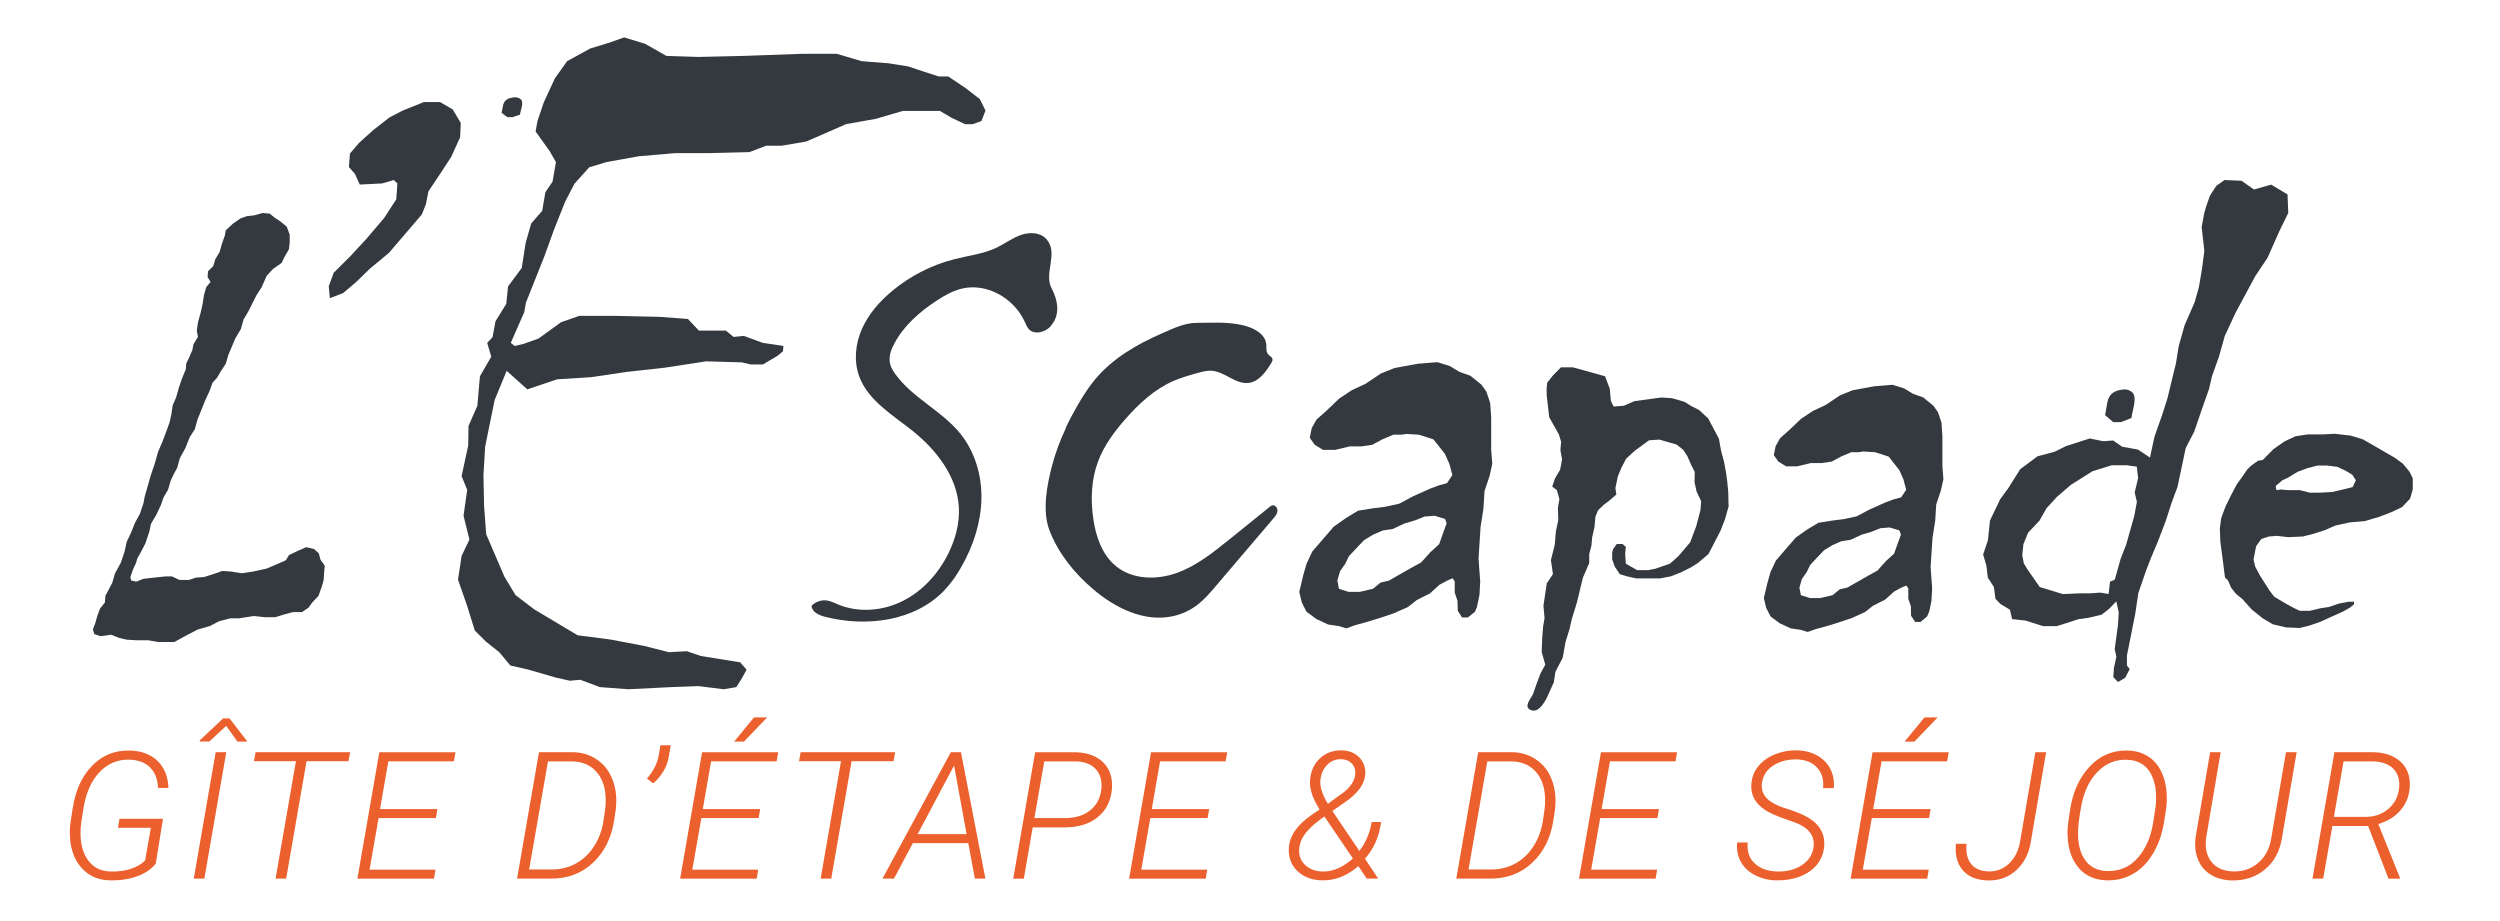
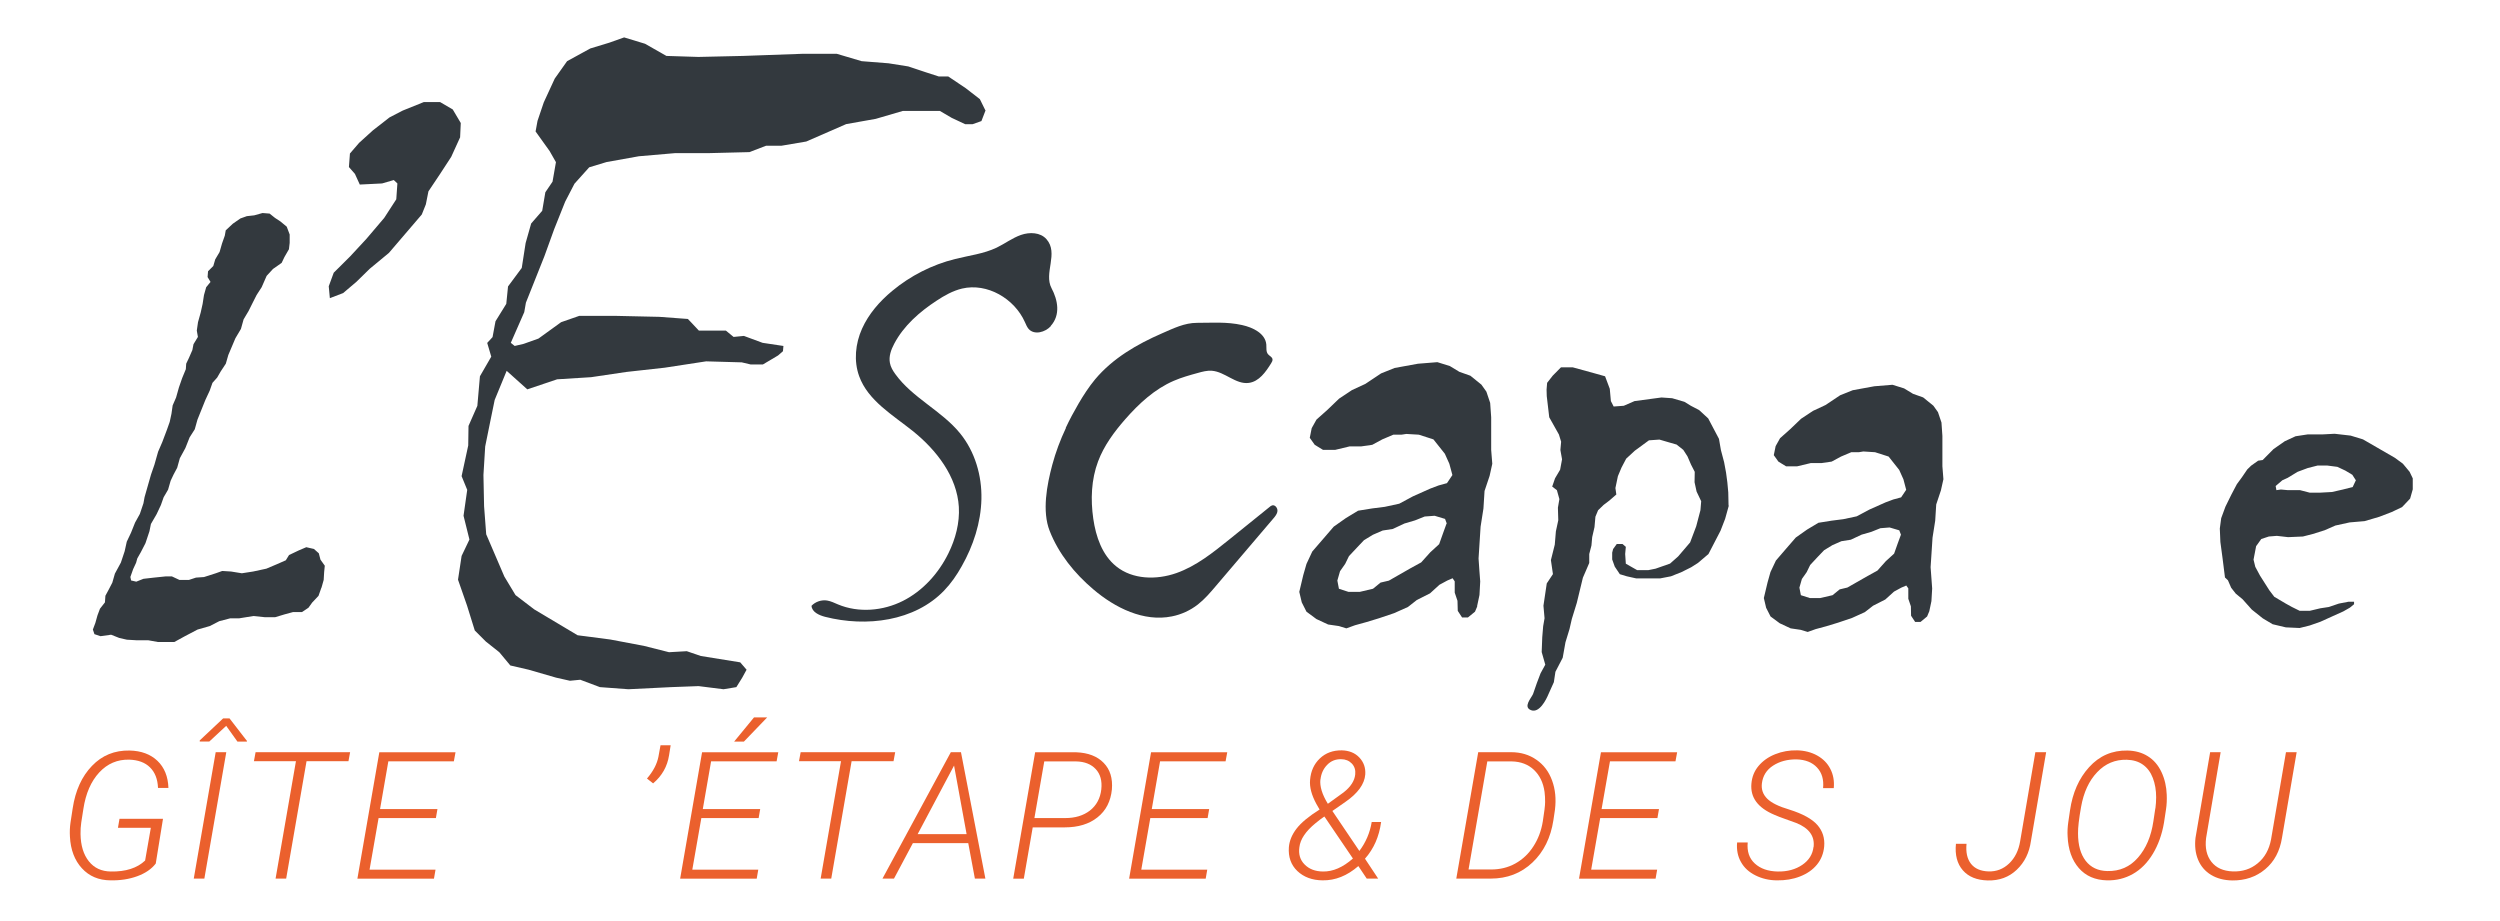
<svg xmlns="http://www.w3.org/2000/svg" id="uuid-ea1a8d6f-dc3c-4a06-b1d4-0e177217f102" width="271.34" height="100" viewBox="0 0 271.34 100">
  <path d="M34.88,63.79l-.31.88-.68.72-.41.57-.7.47h-.97l-.92.25-1.03.31h-1.1l-1.25-.13-1.55.25h-.97l-1.19.31-1.03.53-1.33.38-1.37.72-1.15.63h-1.79l-1.05-.19h-1.29l-1.02-.06-.83-.19-.88-.35-1.15.16-.66-.22-.17-.5.27-.72.23-.82.27-.72.54-.69.05-.72.34-.63.41-.79.28-.98.65-1.2.41-1.23.23-1.04.46-.97.44-1.1.52-.94.39-1.16.12-.66.7-2.45.37-1.07.4-1.41.45-1.04.51-1.35.3-.85.19-.88.13-.91.37-.85.31-1.1.35-1.01.4-.97.04-.6.3-.63.37-.85.12-.63.48-.79-.12-.69.13-.91.29-1.04.21-.94.15-.97.24-.85.47-.57-.32-.53.05-.63.57-.57.21-.72.47-.79.27-.94.3-.85.1-.57.77-.72.82-.57.7-.25.81-.09.89-.25.77.06.59.47.58.38.69.57.32.85v.91s-.08.69-.08.69l-.49.85-.3.63-.94.66-.69.75-.54,1.23-.55.85-.43.85-.44.88-.54.91-.29,1.04-.6,1.01-.77,1.82-.27.94-.56.85-.38.66-.51.57-.3.85-.47,1.01-.86,2.14-.29,1.04-.56.88-.46,1.16-.6,1.1-.29,1.04-.4.75-.31.66-.28.97-.48.82-.3.85-.46.98-.62,1.07-.16.79-.43,1.29-.5.97-.39.69-.13.47-.32.69-.3.85.08.38.56.13.78-.31,1.14-.13,1.26-.13h.69l.81.38h1.04l.76-.25.87-.06,1.28-.41.7-.25.96.06,1.17.19,1.22-.19,1.44-.31,1.18-.5.93-.41.35-.57,1.05-.5.82-.35.83.19.53.47.18.69.47.66-.07.69-.05.85-.24.85Z" style="fill:#33393e;" />
  <path d="M49.95,14.88l-.98,2.15-1.2,1.84-1.27,1.9-.28,1.41-.44,1.1-3.57,4.17-2.08,1.72-1.44,1.41-1.45,1.23-1.44.55-.12-1.29.54-1.47,1.79-1.78,1.76-1.9,1.93-2.27,1.31-2.02.12-1.72-.39-.37-1.27.37-2.42.12-.53-1.16-.65-.74.11-1.47,1-1.16,1.49-1.35,1.81-1.41,1.43-.74,2.28-.92h1.78l1.37.8.87,1.47-.07,1.53Z" style="fill:#33393e;" />
  <path d="M106.94,12.05l-.42,1.09-.96.34h-.8l-1.47-.69-1.28-.75h-4.02l-2.94.86-3.21.57-4.33,1.89-2.71.46h-1.66l-1.8.69-4.39.11h-3.67l-3.94.34-3.51.63-1.88.57-1.6,1.78-1.01,1.95-1.19,2.98-1.06,2.93-2.01,5.05-.18,1.03-1.46,3.33.42.34.98-.23,1.6-.57,2.46-1.78,1.98-.69h3.79l4.9.11,3.09.23.44.46.75.8h2.93l.84.69,1.12-.11,2.03.75,2.26.34-.05.57-.53.46-1.65.98h-1.32l-.97-.23-3.87-.11-4.5.69-4.15.46-3.84.57-3.68.23-3.24,1.09-2.24-2.01-1.3,3.16-.46,2.24-.57,2.81-.19,3.1.07,3.39.23,3.04,1.97,4.59,1.21,2.01,2.03,1.55,2.11,1.26,2.6,1.55,3.54.46,3.65.69,2.73.69,1.93-.11,1.52.52,4.28.69.69.8-.47.86-.64,1.03-1.39.23-2.71-.34-2.96.11-4.66.23-3.09-.23-2.13-.8-1.12.11-1.51-.34-2.97-.86-1.99-.46-1.2-1.44-1.45-1.15-1.21-1.21-.84-2.7-.98-2.81.39-2.58.85-1.78-.64-2.58.4-2.81-.61-1.49.72-3.33.03-2.12.96-2.18.28-3.21,1.23-2.13-.44-1.49.58-.63.32-1.72,1.17-1.89.19-1.89,1.49-2.01.42-2.7.6-2.12,1.2-1.38.34-2.01.78-1.15.37-2.12-.69-1.21-1.52-2.12.21-1.15.68-2.01,1.19-2.58,1.34-1.89,2.52-1.38,2.07-.63,1.6-.57,2.27.69,2.32,1.32,3.47.11,4.85-.11,6.44-.23h3.73l2.7.8,2.92.23,2.14.34,1.89.63,1.42.46h1.03l1.88,1.26,1.55,1.2.62,1.26Z" style="fill:#33393e;" />
-   <path d="M56.56,10.82c.31.35-.08,1.19-.12,1.62l-.8.27h-.58l-.62-.46.16-.8c.12-.59.52-.82,1.23-.89.25-.02.52.06.7.22.01.01.02.02.04.03Z" style="fill:#33393e;" />
  <path d="M187.64,54.87l-.4,1.44-.5,1.29-1.31,2.53-1.14.97-.74.47-1.02.51-1.17.47-1.19.23h-2.57l-1.03-.23-.76-.23-.55-.82-.28-.78v-.74s.1-.39.1-.39l.4-.55h.62l.36.31-.07.78.07,1.05,1.23.7h1.21l.79-.16,1.57-.55.88-.78,1.3-1.52.66-1.75.46-1.75.08-.97-.5-1.05-.22-1.01.02-1.13-.4-.78-.39-.9-.45-.7-.73-.58-.8-.23-1.06-.31-1.14.08-1.54,1.13-.93.86-.51.97-.39.93-.27,1.29.1.7-.76.66-.62.47-.6.58-.29.7-.1,1.13-.25,1.09-.08.9-.24.93v.97s-.3.7-.3.7l-.39.9-.66,2.73-.54,1.75-.25,1.09-.44,1.44-.3,1.68-.79,1.52-.17,1.13-.58,1.29c-.26.63-1,2.09-1.89,1.75-.9-.34,0-1.29.21-1.75l.42-1.21.4-1.05.51-.93-.39-1.37.06-1.6.1-1.21.15-.86-.12-1.36.36-2.42.67-1.01-.22-1.52.42-1.68.12-1.44.26-1.21-.04-1.36.16-.93-.27-.97-.51-.39.31-.9.55-.93.21-1.13-.18-1.01.08-.9-.24-.78-1.05-1.87-.27-2.3-.02-.7.06-.74.61-.78.89-.9h1.29l2.4.66,1.1.31.51,1.36.12,1.33.3.59,1.1-.08,1.17-.51,2.92-.39,1.16.08,1.33.39.7.43.9.47.98.9,1.17,2.22.21,1.21.35,1.33.21,1.13.14,1.05.1,1.09.03,1.44Z" style="fill:#33393e;" />
  <path d="M209.39,66.36l-.23.55-.71.59h-.59l-.44-.67-.02-1.02-.28-.82v-1.13s-.22-.31-.22-.31l-.54.23-.79.43-.95.86-1.32.67-.9.7-1.39.63-1.51.51-1.28.39-1.15.31-.87.31-.76-.23-1.09-.16-1.18-.55-1-.74-.48-.94-.25-1.06.4-1.68.32-1.14.59-1.25,1.11-1.29,1.05-1.21,1.22-.86,1.23-.74,1.44-.23,1.26-.16,1.46-.31,1.39-.74,1.75-.78.83-.31.85-.23.55-.82-.3-1.14-.46-1.02-1.15-1.45-1.47-.47-1.27-.08-.49.08h-.82l-1.11.47-1.02.55-1.1.16h-1.17l-1.47.35h-1.21l-.83-.51-.5-.7.2-.98.48-.86,1.1-.98,1.18-1.13,1.3-.86,1.35-.63,1.59-1.06,1.37-.55,2.35-.43,1.96-.16,1.26.39.97.59,1.1.39,1.11.9.5.7.38,1.13.1,1.45v1.41s0,1.88,0,1.88l.11,1.41-.27,1.21-.51,1.53-.11,1.76-.29,1.84-.21,3.21.09,1.21.08,1.1-.08,1.37-.24,1.14ZM206.32,58.03l-.18-.47-1.05-.31-1,.08-.97.39-1.07.31-1.17.55-1.02.16-.98.43-.9.55-.67.7-.84.9-.38.78-.52.74-.27.94.16.82.97.31h1.13l1.34-.31.77-.63.84-.2,2.19-1.25,1.07-.59.91-1.02.9-.82.39-1.1.36-.98Z" style="fill:#33393e;" />
  <path d="M160.34,65.8l-.25.59-.77.63h-.63l-.47-.72-.03-1.09-.3-.89v-1.22s-.23-.34-.23-.34l-.58.25-.85.46-1.02.93-1.43.72-.97.76-1.5.67-1.63.55-1.38.42-1.23.34-.94.34-.81-.25-1.17-.17-1.27-.59-1.08-.8-.51-1.01-.27-1.14.43-1.81.35-1.22.63-1.35,1.2-1.39,1.13-1.31,1.32-.93,1.32-.8,1.55-.25,1.35-.17,1.57-.34,1.49-.8,1.88-.84.9-.34.91-.25.59-.88-.33-1.22-.49-1.09-1.24-1.56-1.58-.51-1.36-.08-.53.08h-.88l-1.2.51-1.09.59-1.19.17h-1.26l-1.58.38h-1.31l-.9-.55-.54-.76.21-1.05.52-.93,1.18-1.05,1.27-1.22,1.4-.93,1.45-.67,1.71-1.14,1.47-.59,2.53-.46,2.11-.17,1.35.42,1.04.63,1.19.42,1.2.97.54.76.41,1.22.11,1.56v1.52s0,2.02,0,2.02l.12,1.51-.29,1.31-.55,1.64-.12,1.9-.31,1.98-.22,3.45.09,1.31.09,1.18-.08,1.47-.26,1.22ZM157.03,56.83l-.19-.51-1.13-.34-1.08.08-1.05.42-1.15.34-1.26.59-1.1.17-1.06.46-.97.59-.72.76-.91.97-.41.84-.56.8-.29,1.01.17.89,1.04.34h1.22l1.44-.34.82-.67.9-.21,2.36-1.35,1.15-.63.98-1.09.97-.89.42-1.18.38-1.05Z" style="fill:#33393e;" />
-   <path d="M248.37,23.09l-1,2.05-1.26,2.84-1.32,1.97-1.04,1.93-1.12,2.08-1.16,2.5-.63,2.24-.77,2.16-.3,1.33-.75,2.12-.87,2.54-.92,1.78-.89,4.21-.66,1.78-.62,1.93-.87,2.27-.69,1.63-.56,1.44-.86,2.5-.33,2.24-.9,4.51v1.1s.3.38.3.38l-.5.95-.77.45-.51-.53.07-1.02.26-1.18-.18-.83.35-2.58.09-1.4-.26-1.21-.81.83-.78.61-1.43.34-1.07.15-2.38.76h-1.48l-1.92-.61-1.44-.15-.24-1.02-1.01-.61-.56-.57-.17-1.29-.66-1.02-.16-1.33-.35-1.17.52-1.55.23-2.16,1.11-2.31.86-1.17,1.31-2.08,1.88-1.4,1.85-.49,1.23-.61,2.58-.83,1.47.3,1.08-.08.98.68,1.7.3,1.31.87.49-2.27.79-2.23.6-1.86.94-3.87.29-1.82.65-2.31,1.09-2.5.46-1.63.34-2.01.25-1.93-.29-2.58.27-1.48.24-.83.39-1.1.68-1.06.9-.64,1.84.08,1.36.95,1.86-.53,1.78,1.06.08,2.01ZM230.74,59.2l.9-3.18.29-1.55-.24-1.02.37-1.55-.14-1.25-1.09-.15h-1.63l-2.08.64-2.35,1.48-1.5,1.29-1.15,1.25-.75,1.33-1.25,1.33-.51,1.25-.12,1.21.17.87.41.68,1.32,1.89,2.51.76,1.8-.08h1.1l1.16-.08.9.15.15-1.33.52-.23.63-2.24.57-1.48ZM231.51,42.69c.45.59-.11,1.97-.17,2.68l-1.15.45h-.83l-.88-.76.23-1.32c.17-.98.74-1.37,1.77-1.47.36-.04.74.1,1,.36.02.02.03.04.05.06Z" style="fill:#33393e;" />
  <path d="M261.58,54.12l-.87.92-1.14.54-1.33.51-1.59.47-1.63.14-1.55.34-1.16.51-1.3.41-1.06.27-1.61.07-1.22-.14-.87.07-.82.27-.56.78-.28,1.46.19.78.51.95,1.01,1.59.54.71,1.25.74.67.37.83.41h1.12l1.13-.27.92-.14,1.09-.37,1.04-.2h.61v.27s-.45.37-.45.37l-.72.41-1.2.54-1.28.58-1.17.41-1.09.27-1.5-.07-1.43-.34-1.07-.64-1.19-.95-1-1.12-.74-.61-.5-.64-.35-.81-.32-.3-.26-2.07-.24-1.79-.06-1.46.15-1.12.46-1.25.65-1.32.59-1.12.55-.75.58-.85.42-.41.76-.54.49-.07,1.18-1.19,1.22-.85,1.17-.54,1.31-.2h1.59l1.34-.07,1.74.2,1.34.41,3.46,2,.87.64.73.88.34.71v1.19s-.29,1.02-.29,1.02ZM255.71,52.15l-.4-.62-.75-.45-.87-.41-1.08-.14h-1.08l-1.06.27-1.1.41-1.07.65-.59.27-.72.62.08.45.49-.07.76.07h1.32l1.04.27h1.15l1.27-.07,1.19-.27,1.06-.27.34-.72Z" style="fill:#33393e;" />
  <path d="M115.67,46.44c.42-.9.89-1.77,1.39-2.63.54-.92,1.12-1.82,1.8-2.64,1.92-2.29,4.55-3.81,7.26-4.99,1.24-.54,2.44-1.14,3.8-1.14,1.67,0,3.23-.13,4.89.24,1.18.26,2.52.91,2.63,2.11.03.37-.05.78.19,1.06.16.19.44.29.48.53.03.16-.06.31-.14.44-.59.95-1.32,2-2.44,2.14-1.41.18-2.58-1.21-4-1.32-.52-.04-1.03.1-1.53.24-.88.24-1.77.49-2.6.85-2.07.89-3.78,2.47-5.27,4.17-1.2,1.37-2.31,2.87-2.95,4.58-.74,1.97-.82,4.14-.52,6.22.28,1.94.96,3.94,2.49,5.17,1.78,1.44,4.37,1.49,6.53.73s3.98-2.23,5.77-3.67c1.45-1.17,2.9-2.34,4.35-3.51.08-.07.17-.14.28-.17.31-.08.59.28.57.6s-.24.59-.45.83c-2.08,2.45-4.17,4.89-6.25,7.34-.6.71-1.21,1.42-1.94,1.99-.82.64-1.8,1.09-2.82,1.29-3.05.62-6.16-.92-8.53-2.94-2.03-1.72-3.76-3.86-4.73-6.33-.85-2.15-.3-5.01.28-7.18.37-1.37.87-2.71,1.48-4Z" style="fill:#33393e;" />
  <path d="M114.04,35.38c1.09-1.21.77-2.82.09-4.1-.87-1.64.8-3.79-.55-5.32-.66-.75-1.83-.79-2.77-.46s-1.75.95-2.64,1.38c-1.41.67-2.99.85-4.5,1.23-2.5.62-4.86,1.82-6.84,3.47-1.36,1.13-2.55,2.49-3.27,4.1s-.91,3.49-.31,5.15c.96,2.65,3.62,4.19,5.82,5.95,2.58,2.07,4.8,4.94,5,8.24.1,1.73-.36,3.47-1.13,5.03-1.07,2.18-2.78,4.08-4.94,5.17s-4.81,1.32-7.05.38c-.38-.16-.76-.35-1.17-.42-.61-.1-1.27.12-1.7.57.04.68.82,1.03,1.48,1.2,4.48,1.14,9.71.48,12.91-2.85.76-.79,1.38-1.69,1.91-2.64,1.26-2.22,2.08-4.73,2.14-7.28s-.7-5.16-2.31-7.14c-2.01-2.47-5.16-3.84-7.03-6.43-.27-.37-.51-.77-.59-1.21-.14-.71.12-1.44.46-2.08,1.03-1.96,2.75-3.47,4.6-4.68.86-.57,1.77-1.08,2.77-1.32,2.72-.64,5.68,1.08,6.82,3.64.12.26.22.53.41.75.61.68,1.8.36,2.41-.32Z" style="fill:#33393e;" />
  <path d="M16.9,93.73c-.46.6-1.13,1.05-2,1.37-.87.32-1.84.47-2.91.45-1.28-.01-2.31-.45-3.1-1.31-.79-.86-1.23-2.01-1.3-3.44-.03-.52-.01-1.02.06-1.51l.24-1.56c.29-1.92.99-3.46,2.09-4.6,1.1-1.15,2.46-1.7,4.09-1.67,1.26.03,2.26.4,3.02,1.12.75.72,1.15,1.7,1.19,2.94h-1.13c-.04-.96-.33-1.7-.87-2.23-.53-.53-1.29-.81-2.25-.84-1.28-.03-2.37.43-3.26,1.39-.89.96-1.46,2.27-1.72,3.95l-.23,1.47c-.06.41-.09.83-.08,1.26.02,1.25.32,2.23.9,2.96.58.73,1.38,1.1,2.39,1.11,1.61.03,2.86-.37,3.72-1.19l.62-3.55h-3.57l.17-.98h4.72l-.79,4.88Z" style="fill:#eb602d;" />
  <path d="M22.18,95.36h-1.15l2.38-13.72h1.15l-2.38,13.72ZM26.8,80.38v.11s-1.03,0-1.03,0l-1.22-1.71-1.83,1.7h-1.04s0-.12,0-.12l2.54-2.39h.69l1.87,2.42Z" style="fill:#eb602d;" />
  <path d="M37.82,82.62h-4.55l-2.21,12.74h-1.15l2.21-12.74h-4.56l.18-.98h10.26l-.18.98Z" style="fill:#eb602d;" />
  <path d="M47.31,88.79h-6.22l-.98,5.6h7.16l-.17.98h-8.31l2.38-13.72h8.27l-.18.98h-7.11l-.9,5.18h6.23l-.17.98Z" style="fill:#eb602d;" />
-   <path d="M56.12,95.36l2.38-13.72h3.57c1.06,0,1.98.28,2.76.83.78.54,1.34,1.29,1.69,2.25s.45,2.01.31,3.16l-.17,1.14c-.29,1.9-1.05,3.44-2.28,4.6-1.23,1.16-2.74,1.74-4.53,1.74h-3.73ZM59.48,82.62l-2.05,11.75h2.45c.96,0,1.84-.21,2.63-.65.79-.44,1.45-1.06,1.96-1.86.52-.8.86-1.71,1.02-2.71.16-1.01.25-1.7.25-2.09,0-.38-.01-.75-.06-1.11-.14-1.01-.53-1.8-1.15-2.39-.62-.59-1.43-.9-2.41-.92h-2.65Z" style="fill:#eb602d;" />
  <path d="M70.89,85.03l-.67-.53c.67-.78,1.08-1.56,1.24-2.35l.23-1.26h1.1l-.17,1.07c-.19,1.23-.77,2.25-1.73,3.06Z" style="fill:#eb602d;" />
  <path d="M82.34,88.79h-6.22l-.98,5.6h7.16l-.17.98h-8.31l2.38-13.72h8.27l-.18.98h-7.11l-.9,5.18h6.23l-.17.98ZM81.85,77.86h1.42s-2.53,2.63-2.53,2.63h-1.06s2.16-2.63,2.16-2.63Z" style="fill:#eb602d;" />
  <path d="M96.98,82.62h-4.55l-2.21,12.74h-1.15l2.21-12.74h-4.56l.18-.98h10.26l-.18.98Z" style="fill:#eb602d;" />
  <path d="M105.09,91.51h-6.01l-2.05,3.85h-1.25l7.42-13.72h1.1l2.65,13.72h-1.14l-.72-3.85ZM99.6,90.53h5.31l-1.36-7.44-3.95,7.44Z" style="fill:#eb602d;" />
  <path d="M112.09,89.78l-.97,5.59h-1.15l2.38-13.72h4.47c1.28.05,2.27.43,2.97,1.15.7.72.99,1.68.89,2.89-.13,1.28-.64,2.29-1.56,3.02-.91.73-2.1,1.09-3.56,1.09h-3.47ZM112.26,88.79h3.35c1.09,0,1.98-.27,2.69-.82.7-.55,1.12-1.32,1.23-2.29.1-.93-.1-1.66-.6-2.2s-1.21-.82-2.13-.84h-3.46s-1.07,6.15-1.07,6.15Z" style="fill:#eb602d;" />
  <path d="M131.07,88.79h-6.22l-.98,5.6h7.16l-.17.98h-8.31l2.38-13.72h8.27l-.18.98h-7.11l-.9,5.18h6.23l-.17.98Z" style="fill:#eb602d;" />
  <path d="M143.22,87.86l-.35-.61c-.52-.96-.75-1.83-.68-2.6.08-.96.43-1.73,1.06-2.33s1.43-.89,2.38-.88c.8.02,1.44.28,1.91.78s.69,1.11.64,1.84c-.08,1.04-.8,2.04-2.16,2.98l-1.41.98,2.93,4.34c.7-.93,1.15-1.98,1.34-3.14h1.02c-.21,1.57-.79,2.9-1.75,3.98l1.43,2.16h-1.24l-.91-1.36c-1.22,1.06-2.51,1.57-3.88,1.55-1.13-.01-2.04-.35-2.74-1.01-.69-.66-1-1.53-.92-2.6.06-.68.33-1.35.83-2,.5-.65,1.33-1.34,2.51-2.08ZM143.59,94.59c1.08.02,2.16-.45,3.25-1.41l-3-4.42-.1-.14-.46.33-.49.39c-1.08.88-1.66,1.75-1.76,2.61-.11.76.08,1.39.57,1.88.49.5,1.15.75,1.99.76ZM143.31,84.6c-.08.75.19,1.63.81,2.64l1.7-1.23c.78-.61,1.2-1.26,1.27-1.96.05-.47-.07-.86-.37-1.18-.3-.31-.69-.47-1.16-.47-.6-.01-1.11.19-1.52.62-.41.42-.65.95-.72,1.58Z" style="fill:#eb602d;" />
  <path d="M158.06,95.36l2.38-13.72h3.57c1.06,0,1.98.28,2.76.83.78.54,1.34,1.29,1.69,2.25s.45,2.01.31,3.16l-.17,1.14c-.29,1.9-1.05,3.44-2.28,4.6-1.23,1.16-2.74,1.74-4.53,1.74h-3.73ZM161.43,82.62l-2.04,11.75h2.45c.96,0,1.84-.21,2.63-.65.79-.44,1.45-1.06,1.96-1.86.52-.8.86-1.71,1.02-2.71.16-1.01.25-1.7.25-2.09,0-.38-.01-.75-.06-1.11-.14-1.01-.53-1.8-1.15-2.39-.62-.59-1.43-.9-2.41-.92h-2.65Z" style="fill:#eb602d;" />
  <path d="M179.9,88.79h-6.22l-.98,5.6h7.16l-.17.98h-8.31l2.38-13.72h8.27l-.18.98h-7.11l-.91,5.18h6.23l-.17.98Z" style="fill:#eb602d;" />
  <path d="M196.84,91.93c.14-1.18-.49-2.05-1.89-2.61l-1.8-.65-.58-.24c-1.79-.76-2.61-1.88-2.48-3.37.06-.73.31-1.37.77-1.92.46-.55,1.06-.98,1.81-1.28.75-.3,1.55-.44,2.39-.42.81.02,1.54.21,2.17.56.64.36,1.12.84,1.43,1.46.32.62.44,1.31.37,2.08h-1.16c.09-.93-.13-1.68-.66-2.24-.52-.56-1.26-.85-2.22-.88-.99-.01-1.84.22-2.55.68s-1.11,1.11-1.21,1.92c-.08.65.11,1.2.57,1.66.46.46,1.26.85,2.41,1.19,1.46.46,2.47,1.02,3.04,1.67.57.65.82,1.43.74,2.34-.07.75-.33,1.41-.79,1.97-.46.56-1.07.98-1.84,1.28-.77.3-1.59.43-2.47.42-.87,0-1.66-.19-2.36-.54-.7-.35-1.23-.83-1.57-1.45-.35-.61-.49-1.32-.42-2.12h1.15c-.09.96.16,1.72.77,2.28s1.44.85,2.49.87,1.94-.23,2.66-.72c.72-.49,1.13-1.14,1.22-1.94Z" style="fill:#eb602d;" />
-   <path d="M209.38,88.79h-6.22l-.98,5.6h7.16l-.17.98h-8.31l2.38-13.72h8.27l-.18.98h-7.11l-.91,5.18h6.23l-.17.98ZM208.89,77.86h1.42s-2.53,2.63-2.53,2.63h-1.06s2.16-2.63,2.16-2.63Z" style="fill:#eb602d;" />
  <path d="M220.92,81.64h1.16l-1.65,9.64c-.18,1.28-.69,2.31-1.54,3.12-.84.8-1.89,1.19-3.15,1.16-1.18-.03-2.08-.39-2.7-1.1-.62-.71-.87-1.67-.75-2.88h1.15c-.09.92.07,1.64.48,2.17.42.53,1.05.8,1.89.83.87.03,1.62-.26,2.25-.86.63-.6,1.03-1.4,1.2-2.42l1.65-9.66Z" style="fill:#eb602d;" />
  <path d="M228.68,95.55c-1.28-.03-2.3-.47-3.05-1.33-.75-.86-1.16-2.02-1.22-3.46-.03-.5,0-1,.07-1.5l.19-1.3c.28-1.92.97-3.48,2.07-4.69,1.12-1.24,2.51-1.84,4.17-1.81.84.02,1.58.22,2.21.62.63.39,1.12.96,1.48,1.72.35.75.54,1.58.57,2.47.02.54,0,1.07-.08,1.58l-.22,1.45c-.22,1.29-.63,2.42-1.22,3.39s-1.31,1.69-2.16,2.17c-.85.48-1.78.71-2.8.69ZM233.94,87.74c.05-.4.08-.8.08-1.21,0-.77-.12-1.46-.36-2.09-.24-.63-.6-1.11-1.08-1.45-.48-.34-1.06-.51-1.75-.53-1.26-.03-2.33.42-3.21,1.35-.89.93-1.47,2.19-1.75,3.78-.23,1.29-.34,2.24-.33,2.86,0,1.27.28,2.26.83,2.98.56.72,1.34,1.09,2.35,1.11,1.34.03,2.45-.45,3.32-1.45.88-1,1.44-2.32,1.68-3.96l.21-1.4Z" style="fill:#eb602d;" />
  <path d="M249.27,81.64l-1.59,9.28c-.23,1.45-.83,2.59-1.82,3.42-.99.83-2.19,1.24-3.6,1.22-.89-.02-1.65-.22-2.29-.61-.64-.39-1.11-.94-1.4-1.64-.29-.7-.38-1.49-.28-2.37l1.59-9.3h1.14l-1.58,9.32c-.13,1.06.06,1.92.58,2.58s1.29,1,2.3,1.04c1.06.04,1.96-.25,2.72-.88.76-.62,1.24-1.49,1.45-2.59l1.62-9.47h1.16Z" style="fill:#eb602d;" />
-   <path d="M257.02,89.65h-3.87l-1,5.71h-1.16l2.38-13.72h4.06c1.37,0,2.42.37,3.17,1.08.74.71,1.05,1.68.93,2.89-.09.92-.44,1.71-1.03,2.38s-1.38,1.15-2.37,1.45l2.34,5.8v.13h-1.23l-2.21-5.71ZM253.32,88.66h3.39c.97,0,1.79-.27,2.48-.84.69-.57,1.08-1.31,1.19-2.22.11-.88-.09-1.59-.58-2.12s-1.23-.81-2.2-.84h-3.24s-1.05,6.02-1.05,6.02Z" style="fill:#eb602d;" />
</svg>